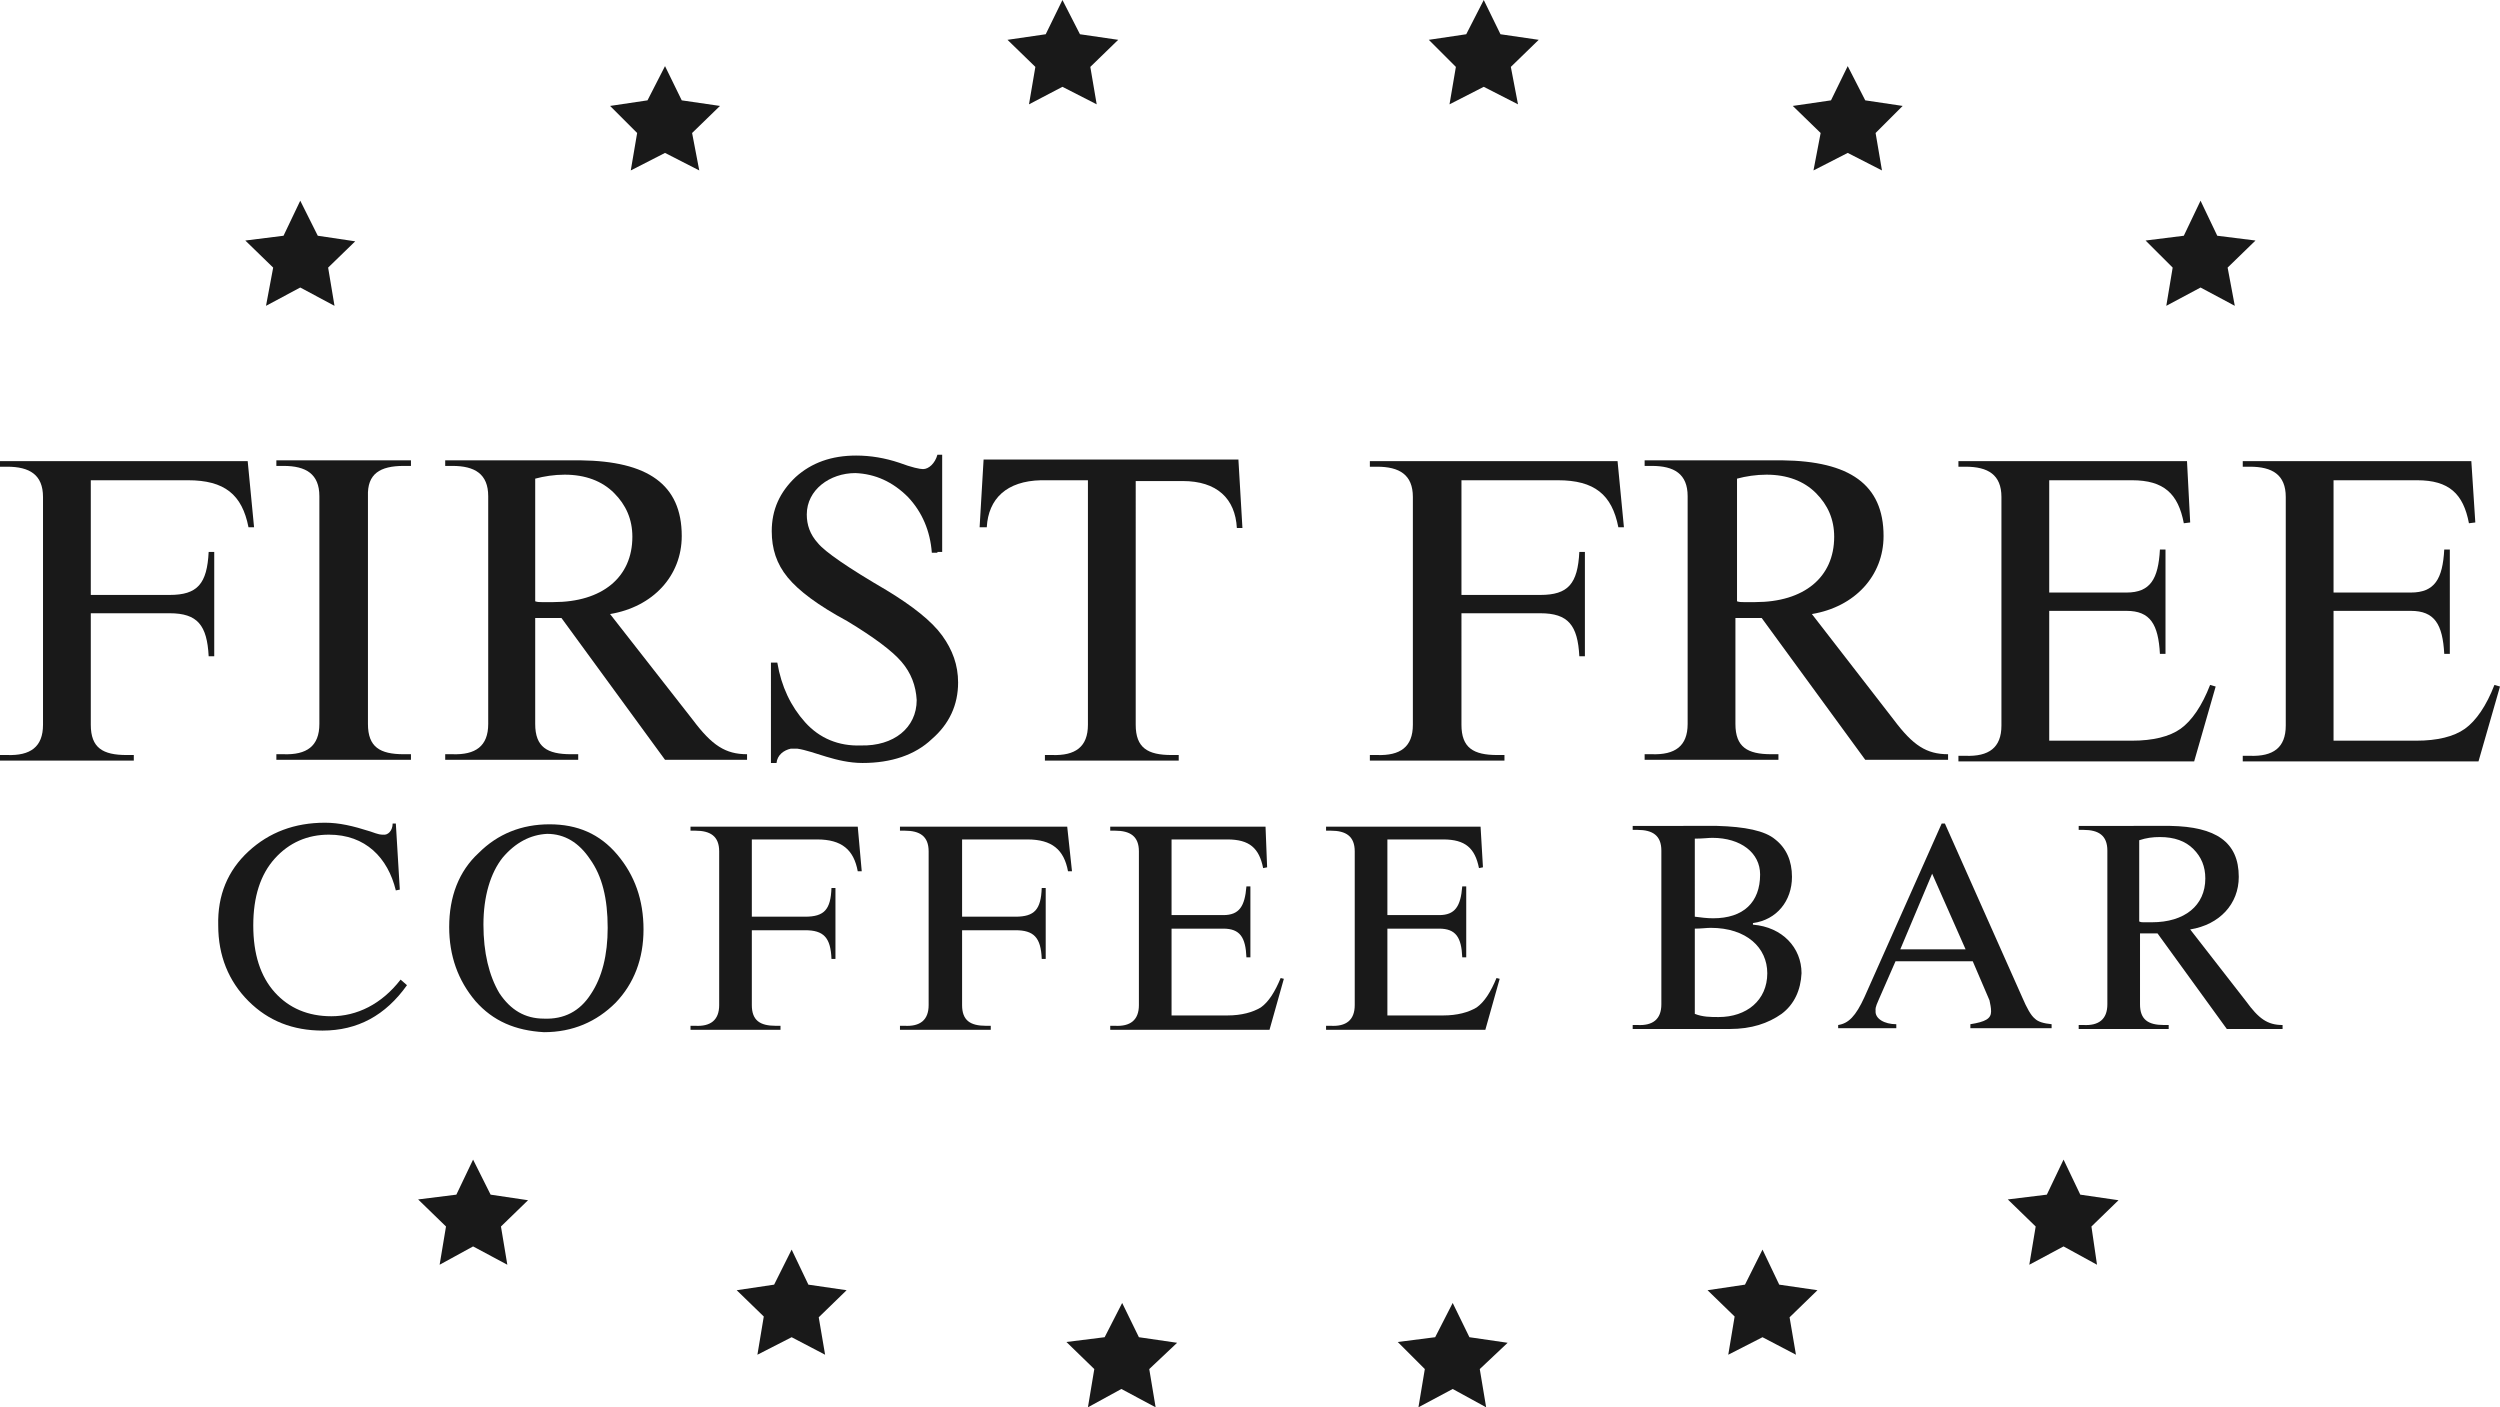
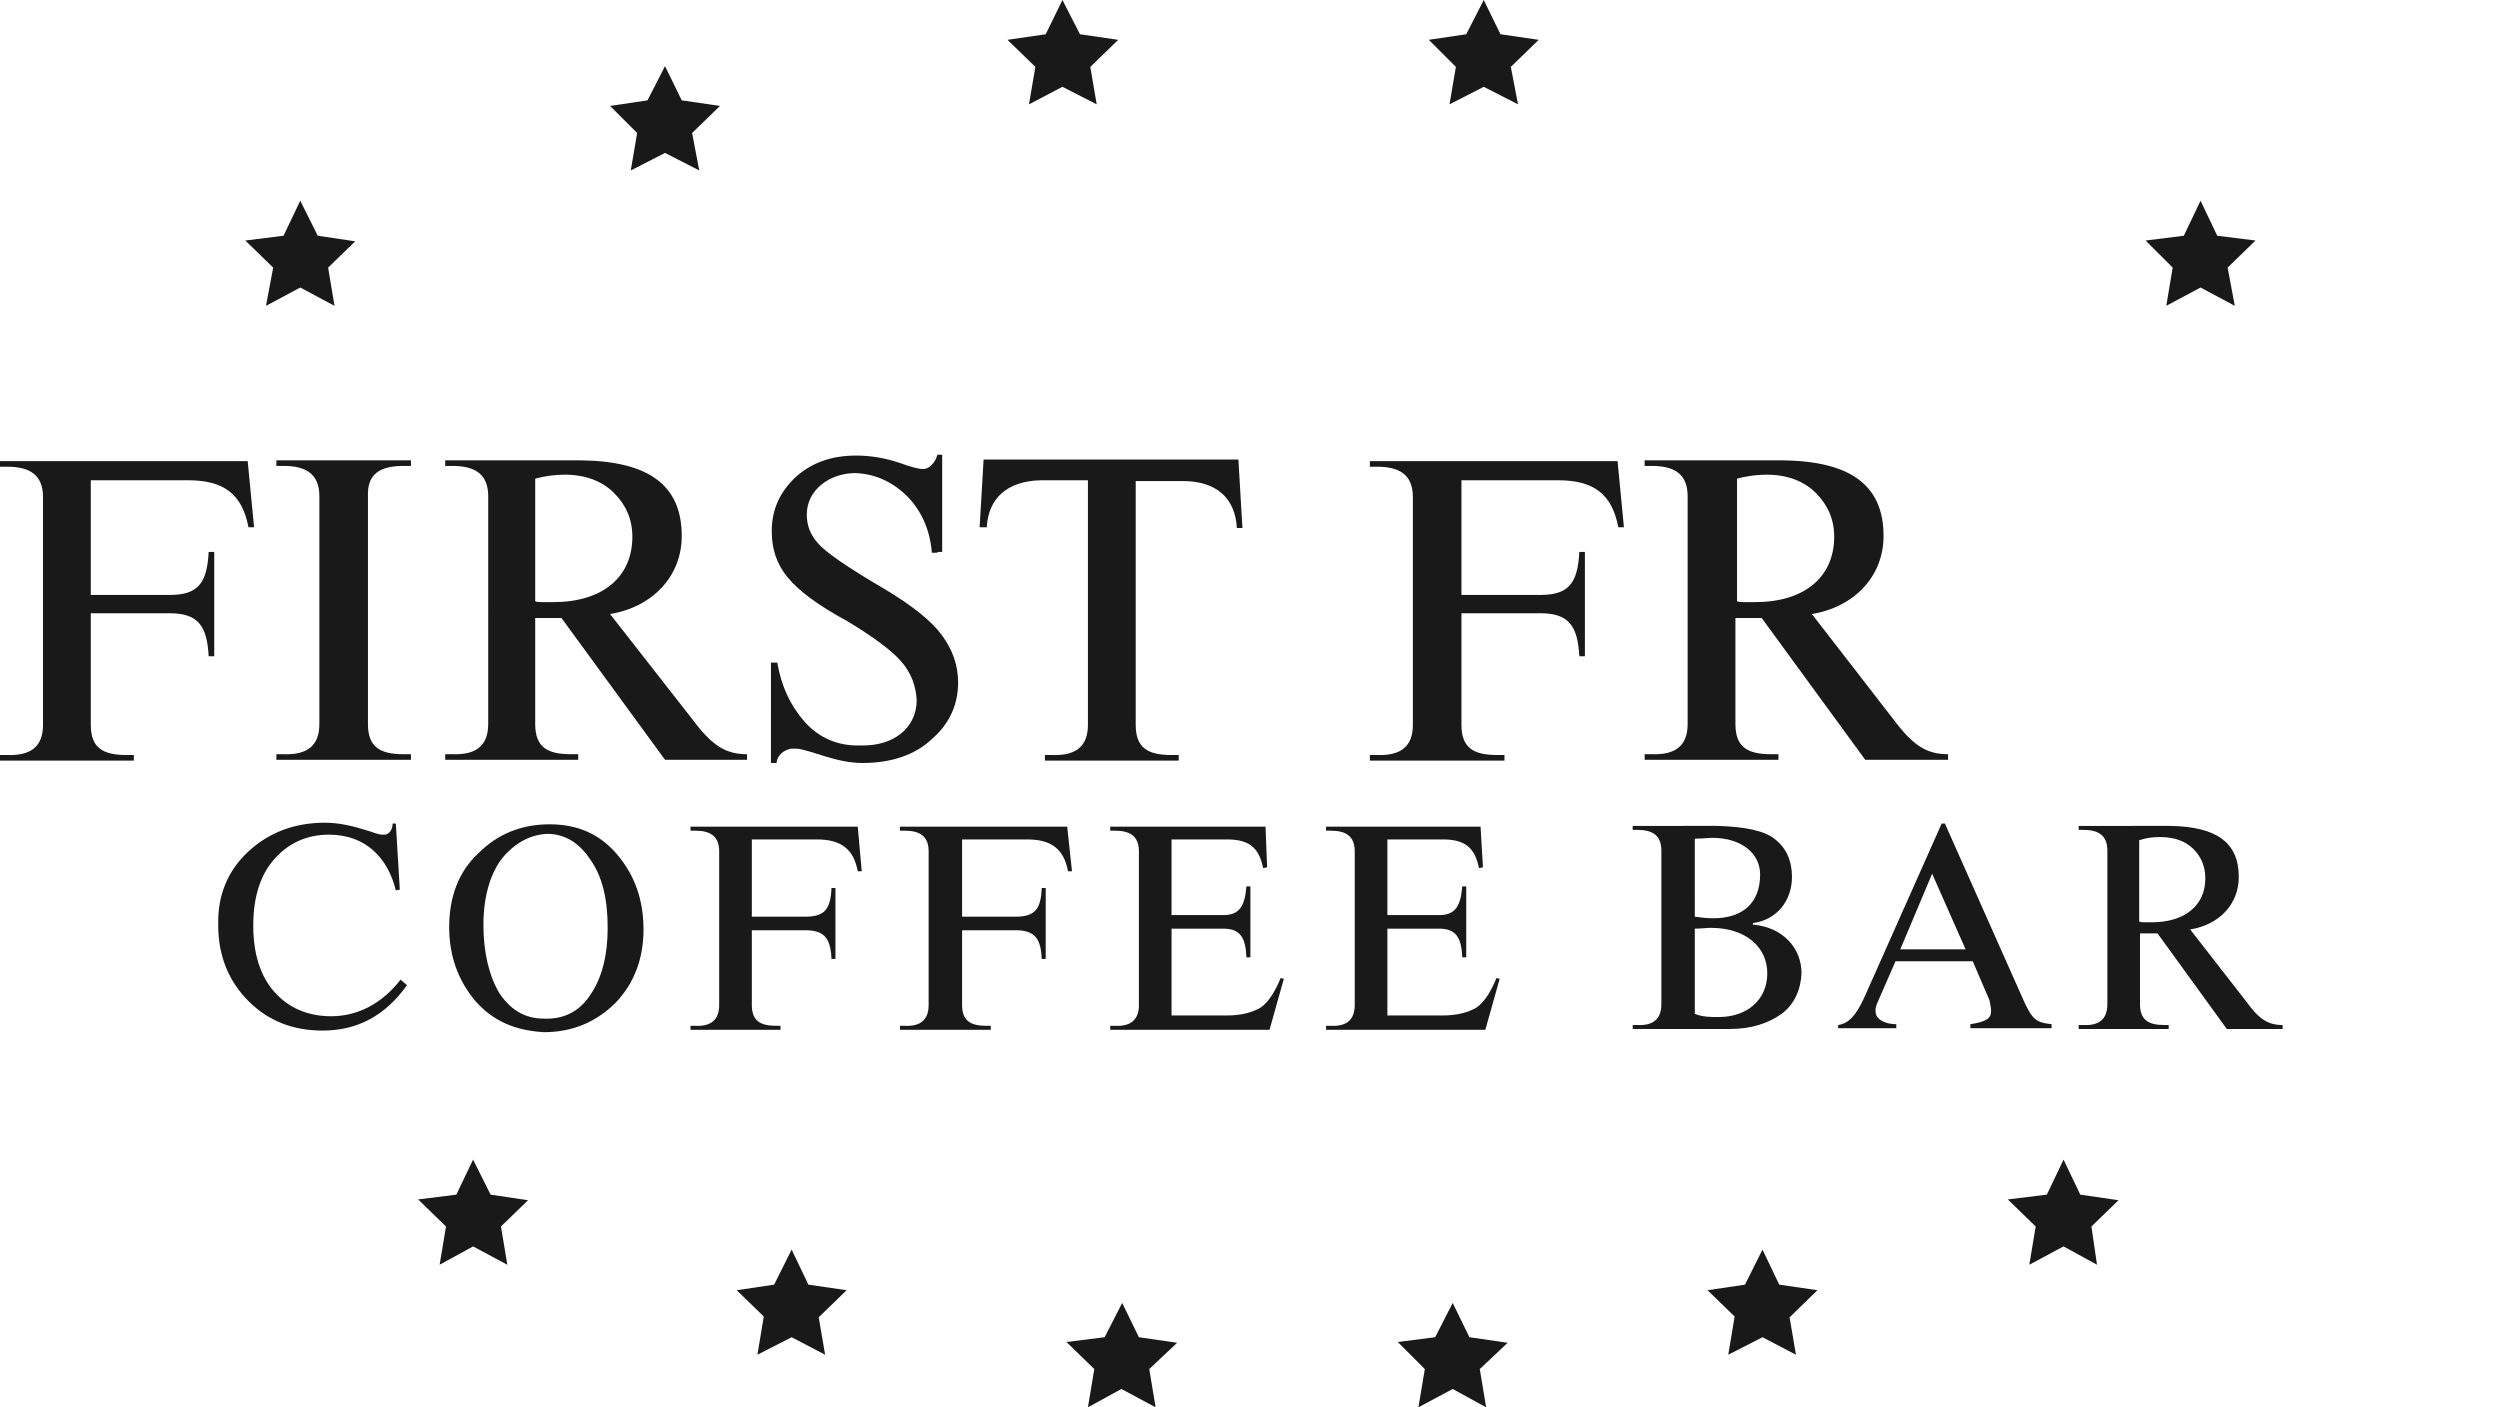
<svg xmlns="http://www.w3.org/2000/svg" version="1.1" id="Layer_1" x="0px" y="0px" viewBox="0 0 313.9 176.7" style="enable-background:new 0 0 313.9 176.7;" xml:space="preserve">
  <style type="text/css">
	.st0{fill:#191919;}
</style>
  <g>
    <g>
      <path class="st0" d="M31.9,66.2h-0.7c-0.8-4.1-3-5.9-7.6-5.9H11.4v14.4h9.9c3.5,0,4.7-1.4,4.9-5.4h0.7v13.1h-0.7    c-0.2-3.9-1.4-5.4-4.9-5.4h-9.9V91c0,2.9,1.5,3.8,4.5,3.8h0.9v0.7H0v-0.7h0.9c2.9,0.1,4.5-1,4.5-3.8V62.4c0-2.8-1.7-3.8-4.5-3.8H0    v-0.7h31.1L31.9,66.2z" />
      <path class="st0" d="M51.6,57.8v0.7h-0.9c-3,0-4.6,1-4.5,3.8v28.6c0,2.9,1.5,3.8,4.5,3.8h0.9v0.7H34.7v-0.7h0.9    c2.9,0.1,4.5-1,4.5-3.8V62.3c0-2.8-1.7-3.8-4.5-3.8h-0.9v-0.7H51.6z" />
      <path class="st0" d="M72.9,57.8c8.4,0.1,12.7,3,12.7,9.5c0,5-3.6,8.9-9,9.8L87,90.4c2.4,3.2,4.1,4.3,6.8,4.3v0.7H83.5l-13-17.8    h-3.3v13.3c0,2.9,1.5,3.8,4.5,3.8h0.9v0.7H55.9v-0.7h0.9c2.9,0.1,4.5-1,4.5-3.8V62.3c0-2.8-1.7-3.8-4.5-3.8h-0.9v-0.7L72.9,57.8    L72.9,57.8z M67.2,75.5c0.3,0.1,0.5,0.1,0.8,0.1h1.5c6.1,0,9.9-3.1,9.9-8.2c0-2.2-0.8-4-2.3-5.5c-1.5-1.5-3.6-2.3-6.2-2.3    c-1.3,0-2.6,0.2-3.7,0.5L67.2,75.5L67.2,75.5z" />
      <path class="st0" d="M117.7,69.4H117c-0.2-2.7-1.2-5.1-3-7c-1.9-1.9-4.1-2.9-6.6-3c-3.2,0-6.1,2.1-6.1,5.2c0,1.3,0.4,2.5,1.4,3.6    c0.9,1.1,3.8,3.1,8.6,5.9c3.3,2,5.7,3.9,7,5.7c1.3,1.8,2,3.7,2,5.9c0,2.8-1.1,5.2-3.3,7.1c-2.1,2-5.1,3-8.7,3    c-3.3,0-6.1-1.5-8.2-1.8h-0.8c-0.9,0.2-1.7,0.8-1.8,1.8h-0.7V83.2h0.8c0.5,3,1.7,5.5,3.5,7.5c1.8,2,4.2,3,7,2.9    c4.1,0.1,7-2.2,7-5.7c-0.1-1.8-0.7-3.4-1.9-4.8c-1.2-1.4-3.5-3.1-6.8-5.1c-3.7-2-6.1-3.8-7.5-5.5c-1.4-1.7-2-3.6-2-5.8    c0-2.7,1-4.9,3-6.8c2-1.8,4.5-2.7,7.6-2.7c1.8,0,3.6,0.3,5.4,0.9c1.6,0.6,2.6,0.8,3,0.8c0.7,0,1.5-0.7,1.8-1.8h0.6v12.2H117.7z" />
      <path class="st0" d="M155.5,57.8l0.5,8.5h-0.7c-0.2-3.7-2.5-5.9-6.8-5.9h-5.9V91c0,2.9,1.5,3.8,4.5,3.8h0.9v0.7h-16.8v-0.7h0.9    c2.9,0.1,4.5-1,4.5-3.8V60.3h-5.9c-4.3,0.1-6.6,2.3-6.8,5.9H123l0.5-8.5H155.5z" />
      <path class="st0" d="M203.9,66.2h-0.7c-0.8-4.1-3-5.9-7.6-5.9h-12.1v14.4h9.9c3.5,0,4.7-1.4,4.9-5.4h0.7v13.1h-0.7    c-0.2-3.9-1.4-5.4-4.9-5.4h-9.9V91c0,2.9,1.5,3.8,4.5,3.8h0.9v0.7H172v-0.7h0.9c2.9,0.1,4.5-1,4.5-3.8V62.4c0-2.8-1.7-3.8-4.5-3.8    H172v-0.7h31.1L203.9,66.2z" />
      <path class="st0" d="M223.8,57.8c8.4,0.1,12.7,3,12.7,9.5c0,5-3.6,8.9-9,9.8l10.3,13.3c2.4,3.2,4.1,4.3,6.8,4.3v0.7h-10.4    l-13-17.8h-3.3v13.3c0,2.9,1.5,3.8,4.5,3.8h0.9v0.7h-16.8v-0.7h0.9c2.9,0.1,4.5-1,4.5-3.8V62.3c0-2.8-1.7-3.8-4.5-3.8h-0.9v-0.7    L223.8,57.8L223.8,57.8z M218.1,75.5c0.3,0.1,0.5,0.1,0.8,0.1h1.5c6.1,0,9.9-3.1,9.9-8.2c0-2.2-0.8-4-2.3-5.5    c-1.5-1.5-3.6-2.3-6.2-2.3c-1.3,0-2.6,0.2-3.7,0.5V75.5z" />
-       <path class="st0" d="M275,65.6l-0.8,0.1c-0.7-3.7-2.5-5.4-6.5-5.4h-10.4v14.1h9.7c3,0,4-1.7,4.2-5.4h0.7v13.1h-0.7    c-0.2-3.7-1.2-5.4-4.2-5.4h-9.7V93h10.4c2.6,0,4.7-0.5,6.1-1.5c1.4-1,2.7-2.9,3.7-5.5l0.7,0.2l-2.7,9.4h-29.6v-0.7h0.9    c2.9,0.1,4.5-1,4.5-3.8V62.4c0-2.8-1.7-3.8-4.5-3.8h-0.9v-0.7h28.7L275,65.6z" />
-       <path class="st0" d="M310.8,65.6l-0.8,0.1c-0.7-3.7-2.5-5.4-6.5-5.4H293v14.1h9.7c3,0,4-1.7,4.2-5.4h0.7v13.1h-0.7    c-0.2-3.7-1.2-5.4-4.2-5.4H293V93h10.4c2.6,0,4.7-0.5,6.1-1.5c1.4-1,2.7-2.9,3.7-5.5l0.7,0.2l-2.7,9.4h-29.6v-0.7h0.9    c2.9,0.1,4.5-1,4.5-3.8V62.4c0-2.8-1.7-3.8-4.5-3.8h-0.9v-0.7h28.7L310.8,65.6z" />
    </g>
    <g>
      <g>
        <path class="st0" d="M50.2,111.7l-0.5,0.1c-1-4.1-3.8-7-8.4-7c-2.7,0-5,1-6.8,3c-1.8,2-2.7,4.8-2.7,8.4s0.9,6.4,2.7,8.4     c1.8,2,4.2,3,7.1,3c3.2,0,6.3-1.5,8.7-4.6l0.8,0.7c-2.7,3.8-6.2,5.7-10.6,5.7c-3.7,0-6.8-1.2-9.3-3.7c-2.5-2.5-3.8-5.7-3.8-9.5     c-0.1-3.8,1.2-6.9,3.8-9.3c2.6-2.4,5.8-3.6,9.6-3.6c1.8,0,3.5,0.4,5.7,1.1c1.1,0.4,1.3,0.4,1.6,0.4c0.6,0.1,1.2-0.5,1.2-1.4h0.4     L50.2,111.7z" />
        <path class="st0" d="M59.7,125.7c-2.2-2.6-3.3-5.7-3.3-9.3c0-3.8,1.2-7,3.7-9.3c2.4-2.4,5.4-3.6,8.9-3.6c3.5,0,6.3,1.2,8.5,3.8     c2.2,2.6,3.3,5.7,3.3,9.4s-1.2,6.8-3.5,9.2c-2.4,2.4-5.4,3.7-9,3.7C64.7,129.4,61.9,128.2,59.7,125.7z M74.2,124.8     c1.4-2.1,2.1-4.9,2.1-8.3c0-3.7-0.7-6.5-2.2-8.6c-1.4-2.1-3.2-3.2-5.4-3.2c-2.1,0.1-4,1.1-5.6,3c-1.5,1.9-2.4,4.8-2.4,8.4     c0,3.5,0.7,6.4,2,8.6c1.4,2.1,3.2,3.2,5.6,3.2C70.8,128,72.8,127,74.2,124.8z" />
        <path class="st0" d="M108.2,109.4h-0.5c-0.5-2.7-2-4-5.1-4h-8.2v9.7h6.7c2.4,0,3.2-0.9,3.3-3.6h0.5v8.9h-0.5     c-0.1-2.7-1-3.6-3.3-3.6h-6.7v9.4c0,1.9,1,2.6,3,2.6H98v0.5H86.7v-0.5h0.6c1.9,0.1,3-0.7,3-2.6v-19.3c0-1.9-1.1-2.6-3-2.6h-0.6     v-0.5h21L108.2,109.4z" />
        <path class="st0" d="M134.6,109.4h-0.5c-0.5-2.7-2-4-5.1-4h-8.2v9.7h6.7c2.4,0,3.2-0.9,3.3-3.6h0.5v8.9h-0.5     c-0.1-2.7-1-3.6-3.3-3.6h-6.7v9.4c0,1.9,1,2.6,3,2.6h0.6v0.5H113v-0.5h0.6c1.9,0.1,3-0.7,3-2.6v-19.3c0-1.9-1.1-2.6-3-2.6H113     v-0.5h21L134.6,109.4z" />
        <path class="st0" d="M159.1,108.9l-0.5,0.1c-0.5-2.5-1.7-3.6-4.5-3.6h-7v9.5h6.5c2,0,2.7-1.1,2.9-3.6h0.5v8.9h-0.5     c-0.1-2.5-0.8-3.6-2.9-3.6h-6.5v10.9h7c1.8,0,3.2-0.4,4.2-1c1-0.7,1.8-2,2.5-3.7l0.4,0.1l-1.8,6.4h-20v-0.5h0.6     c1.9,0.1,3-0.7,3-2.6v-19.3c0-1.9-1.1-2.6-3-2.6h-0.6v-0.5h19.5L159.1,108.9z" />
        <path class="st0" d="M186.2,108.9l-0.5,0.1c-0.5-2.5-1.7-3.6-4.5-3.6h-7v9.5h6.5c2,0,2.7-1.1,2.9-3.6h0.5v8.9h-0.5     c-0.1-2.5-0.8-3.6-2.9-3.6h-6.5v10.9h7c1.8,0,3.2-0.4,4.2-1c1-0.7,1.8-2,2.5-3.7l0.4,0.1l-1.8,6.4h-20v-0.5h0.6     c1.9,0.1,3-0.7,3-2.6v-19.3c0-1.9-1.1-2.6-3-2.6h-0.6v-0.5h19.4L186.2,108.9z" />
        <path class="st0" d="M215.6,103.7c3.5,0.1,6,0.6,7.3,1.7c1.4,1.1,2.1,2.7,2.1,4.7c0,3-1.9,5.4-4.9,5.8v0.2     c3.7,0.3,6.1,2.9,6.1,6.1c-0.1,2.1-0.9,3.9-2.5,5.1c-1.7,1.2-3.8,1.9-6.5,1.9H205v-0.5h0.6c1.9,0.1,3-0.7,3-2.6v-19.3     c0-1.9-1.1-2.6-3-2.6H205v-0.5L215.6,103.7L215.6,103.7z M212.8,115.1c0.8,0.1,1.5,0.2,2.3,0.2c3.8,0,5.9-2,5.9-5.5     c0-2.7-2.4-4.6-6-4.6c-0.5,0-1.2,0.1-2.2,0.1L212.8,115.1L212.8,115.1z M212.8,127.3c1,0.4,2,0.4,3,0.4c3.5,0,6.1-2.1,6.1-5.5     c0-3.2-2.6-5.7-7.1-5.7c-0.5,0-1.2,0.1-2,0.1V127.3z" />
        <path class="st0" d="M230.8,128.7c1.3-0.2,2.2-1.1,3.3-3.5l9.7-21.8h0.4l9.7,21.8c0.6,1.4,1.1,2.3,1.6,2.7     c0.4,0.4,1.1,0.6,2.1,0.7v0.5h-10.2v-0.5c1.9-0.3,2.6-0.7,2.6-1.6c0-0.5-0.1-0.9-0.2-1.4l-2.1-4.9h-9.7l-2.1,4.8     c-0.5,1.1-0.4,1.2-0.4,1.4c-0.1,1,1.1,1.7,2.6,1.7v0.5h-7.3V128.7z M238.6,119.2h8.2l-4.2-9.5L238.6,119.2z" />
        <path class="st0" d="M272.5,103.7c5.7,0.1,8.6,2,8.6,6.4c0,3.4-2.4,6-6.1,6.6l7,9c1.6,2.2,2.7,3,4.6,3v0.5h-7l-8.7-12h-2.2v8.9     c0,1.9,1,2.6,3,2.6h0.6v0.5H261v-0.5h0.6c1.9,0.1,3-0.7,3-2.6v-19.3c0-1.9-1.1-2.6-3-2.6H261v-0.5H272.5z M268.6,115.7     c0.2,0.1,0.4,0.1,0.5,0.1h1.1c4.1,0,6.7-2.1,6.7-5.5c0-1.5-0.5-2.7-1.5-3.7c-1-1-2.4-1.5-4.2-1.5c-0.9,0-1.7,0.1-2.6,0.4     L268.6,115.7L268.6,115.7z" />
      </g>
    </g>
    <g>
      <polygon class="st0" points="42,38.4 37.7,36.1 33.4,38.4 34.3,33.6 30.8,30.2 35.6,29.6 37.7,25.2 39.9,29.6 44.6,30.3     41.2,33.6   " />
      <polygon class="st0" points="63.7,158.8 59.4,156.5 55.2,158.8 56,154 52.5,150.6 57.3,150 59.4,145.6 61.6,150 66.3,150.7     62.9,154   " />
      <polygon class="st0" points="263.3,158.8 259.1,156.5 254.8,158.8 255.6,154 252.1,150.6 257,150 259.1,145.6 261.2,150     266,150.7 262.6,154   " />
      <polygon class="st0" points="103.6,170.1 99.4,167.9 95.1,170.1 95.9,165.3 92.5,162 97.2,161.3 99.4,156.9 101.5,161.3     106.3,162 102.8,165.4   " />
      <polygon class="st0" points="145.1,176.7 140.8,174.4 136.6,176.7 137.4,171.9 133.9,168.5 138.7,167.9 140.9,163.6 143,167.9     147.8,168.6 144.3,171.9   " />
      <polygon class="st0" points="186.6,176.7 182.4,174.4 178.1,176.7 178.9,171.9 175.5,168.5 180.2,167.9 182.4,163.6 184.5,167.9     189.3,168.6 185.8,171.9   " />
      <polygon class="st0" points="225.5,170.1 221.3,167.9 217,170.1 217.8,165.3 214.4,162 219.1,161.3 221.3,156.9 223.4,161.3     228.2,162 224.7,165.4   " />
      <polygon class="st0" points="87.8,21.4 83.5,19.2 79.2,21.4 80,16.7 76.6,13.3 81.3,12.6 83.5,8.3 85.6,12.6 90.4,13.3 86.9,16.7       " />
      <polygon class="st0" points="137.7,13.1 133.4,10.9 129.2,13.1 130,8.4 126.5,5 131.3,4.3 133.4,0 135.6,4.3 140.4,5 136.9,8.4       " />
      <polygon class="st0" points="190.6,13.1 186.3,10.9 182,13.1 182.8,8.4 179.4,5 184.1,4.3 186.3,0 188.4,4.3 193.2,5 189.7,8.4       " />
-       <polygon class="st0" points="236.3,21.4 232,19.2 227.7,21.4 228.6,16.7 225.1,13.3 229.9,12.6 232,8.3 234.2,12.6 238.9,13.3     235.5,16.7   " />
      <polygon class="st0" points="280.6,38.4 276.3,36.1 272,38.4 272.8,33.6 269.4,30.2 274.2,29.6 276.3,25.2 278.4,29.6 283.2,30.2     279.7,33.6   " />
    </g>
  </g>
</svg>